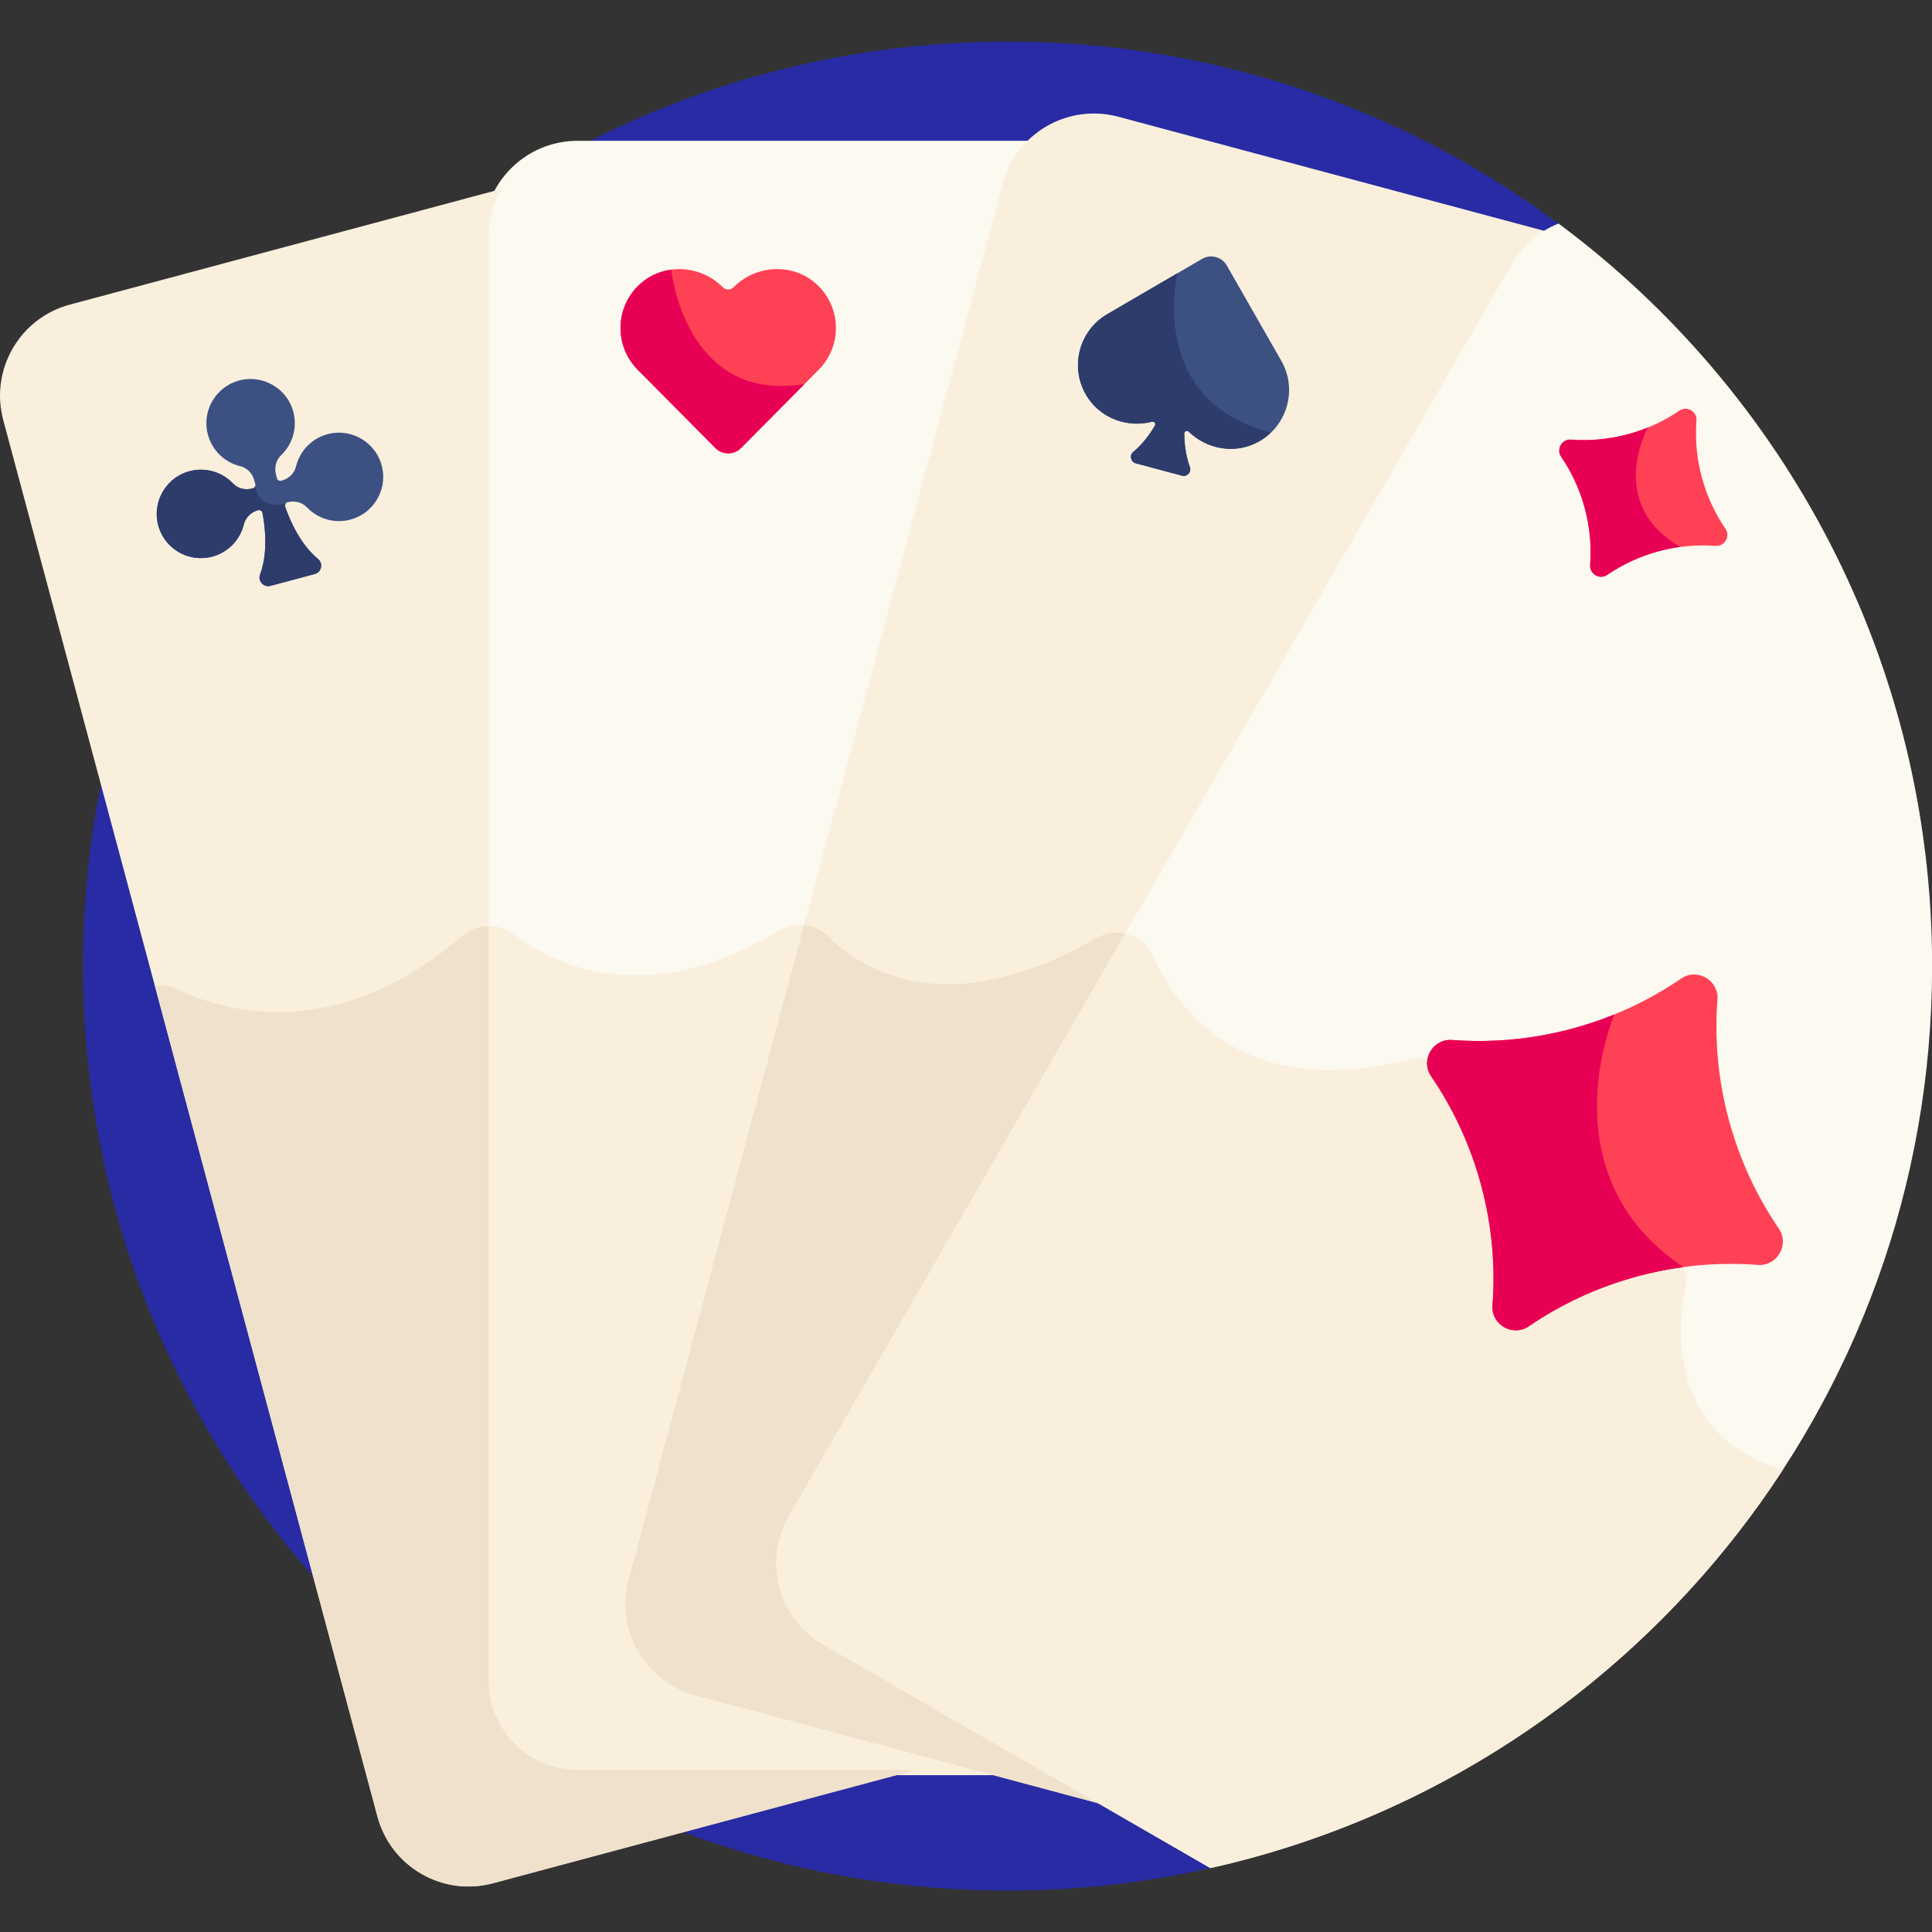
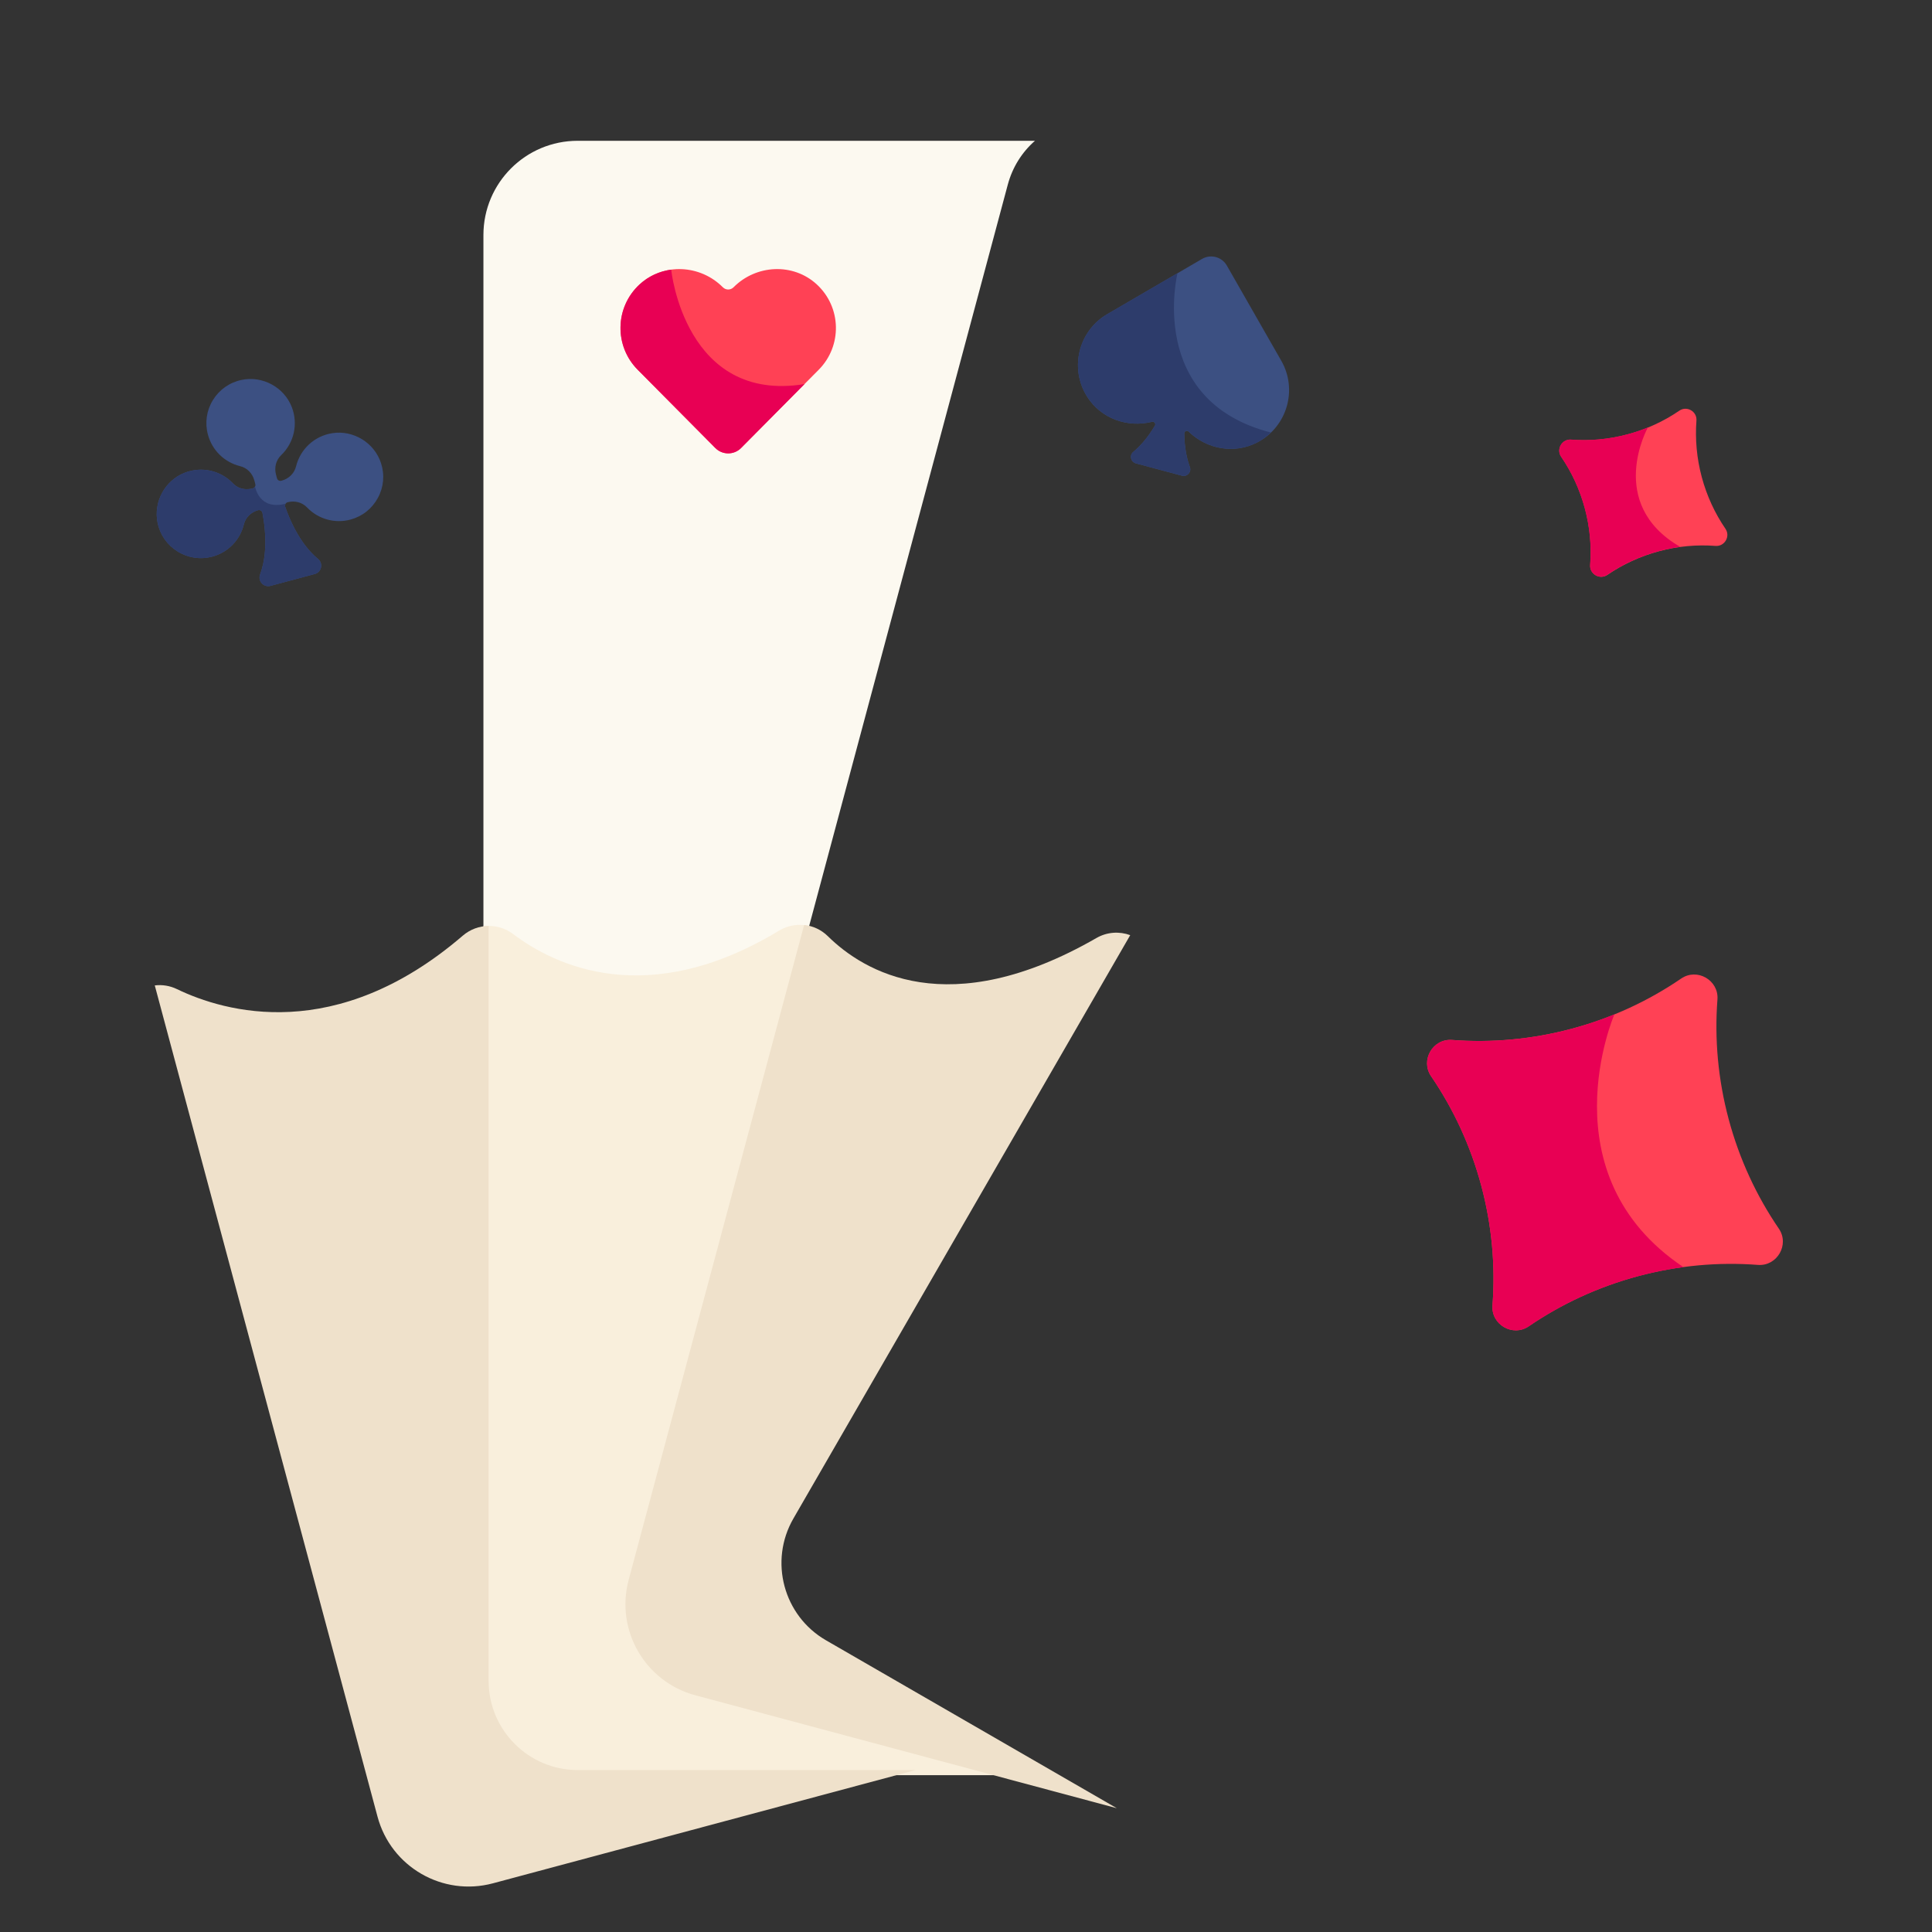
<svg xmlns="http://www.w3.org/2000/svg" width="55" height="55" viewBox="0 0 55 55" fill="none">
  <rect x="0" y="0" width="55" height="55" fill="#333333" stroke="none" />
  <g clip-path="url(#clip0_1595_84645)">
-     <path d="M44.155 6.625L44.365 6.366C39.985 3.111 34.558 1.184 28.681 1.184C14.146 1.184 2.363 12.967 2.363 27.502C2.363 42.037 14.146 53.82 28.681 53.82C30.665 53.82 32.596 53.599 34.454 53.183L44.155 6.625Z" fill="#282BA3" />
    <path d="M19.832 48.118C19.177 47.943 18.63 47.523 18.291 46.936C17.952 46.349 17.862 45.665 18.038 45.011L28.69 5.255C28.822 4.765 29.09 4.335 29.463 4.008H16.445C14.963 4.008 13.762 5.209 13.762 6.691V47.849C13.762 49.331 14.963 50.532 16.445 50.532H28.843L19.832 48.118Z" fill="#FCF9F0" />
    <path d="M19.832 48.121C19.177 47.946 18.63 47.526 18.291 46.939C17.952 46.352 17.862 45.669 18.038 45.014L23.036 26.36C22.75 26.291 22.441 26.334 22.175 26.495C18.427 28.765 15.79 27.484 14.607 26.59C14.358 26.401 14.053 26.33 13.762 26.37V47.853C13.762 49.335 14.963 50.536 16.445 50.536H28.843L19.832 48.121Z" fill="#F9EFDC" />
-     <path d="M23.515 46.697C22.303 45.998 21.887 44.443 22.586 43.232L43.165 7.588C43.404 7.175 43.746 6.845 44.156 6.624L31.836 3.323C30.404 2.939 28.933 3.789 28.549 5.22L17.897 44.975C17.513 46.407 18.363 47.878 19.794 48.262L31.793 51.477L23.515 46.697Z" fill="#F9EFDC" />
    <path d="M31.793 51.476L23.515 46.696C22.303 45.997 21.887 44.442 22.586 43.23L32.175 26.622C31.87 26.51 31.519 26.527 31.212 26.704C27.001 29.126 24.584 27.654 23.567 26.651C23.379 26.466 23.14 26.358 22.892 26.332L17.897 44.974C17.513 46.406 18.363 47.877 19.794 48.261L31.793 51.476Z" fill="#EFE1CB" />
-     <path d="M16.445 50.386C15.046 50.386 13.908 49.248 13.908 47.849V6.691C13.908 6.211 14.042 5.762 14.275 5.379L1.99 8.671C0.558 9.054 -0.291 10.526 0.092 11.957L10.745 51.712C11.128 53.144 12.6 53.994 14.031 53.61L26.063 50.386H16.445Z" fill="#F9EFDC" />
    <path d="M16.447 50.39C15.048 50.39 13.91 49.252 13.91 47.852V26.359C13.648 26.362 13.387 26.454 13.175 26.636C9.567 29.736 6.399 28.815 5.035 28.157C4.835 28.06 4.616 28.027 4.406 28.053L10.747 51.716C11.13 53.148 12.602 53.997 14.033 53.614L26.066 50.389H16.447V50.39Z" fill="#EFE1CB" />
    <path d="M23.253 8.097C22.581 7.477 21.527 7.529 20.883 8.178L20.883 8.178C20.799 8.263 20.662 8.263 20.578 8.178C19.933 7.529 18.88 7.477 18.207 8.098C17.502 8.749 17.483 9.85 18.154 10.526C18.732 11.109 20.261 12.65 20.364 12.754C20.566 12.958 20.895 12.958 21.097 12.754C21.374 12.475 22.719 11.119 23.307 10.526C23.978 9.85 23.959 8.749 23.253 8.097Z" fill="#FF4155" />
    <path d="M36.476 10.271C36.063 9.549 35.119 7.899 34.925 7.559C34.783 7.312 34.467 7.227 34.22 7.371C34.094 7.444 32.228 8.532 31.522 8.943C30.703 9.42 30.438 10.484 30.948 11.292C31.345 11.921 32.102 12.182 32.794 12.008C32.859 11.992 32.912 12.06 32.878 12.117C32.661 12.484 32.439 12.718 32.264 12.863C32.145 12.961 32.188 13.151 32.336 13.191L33.647 13.542C33.794 13.582 33.927 13.438 33.873 13.294C33.794 13.081 33.719 12.767 33.714 12.341C33.713 12.275 33.793 12.242 33.841 12.289C34.354 12.786 35.14 12.938 35.798 12.591C36.644 12.147 36.946 11.093 36.476 10.271Z" fill="#3C5082" />
    <path d="M10.846 13.182C10.656 12.602 10.059 12.237 9.458 12.332C8.954 12.411 8.549 12.783 8.428 13.277C8.38 13.473 8.225 13.627 8.023 13.682L8.007 13.686C7.954 13.7 7.899 13.668 7.885 13.615L7.857 13.51C7.803 13.308 7.859 13.096 8.005 12.957C8.372 12.605 8.491 12.069 8.308 11.592C8.09 11.024 7.475 10.69 6.878 10.815C6.535 10.887 6.245 11.091 6.062 11.388C5.879 11.686 5.828 12.036 5.919 12.373C6.038 12.818 6.39 13.162 6.837 13.271C7.032 13.318 7.186 13.473 7.24 13.676L7.268 13.78C7.283 13.834 7.251 13.888 7.197 13.903C7.191 13.903 6.871 14.012 6.629 13.759C6.277 13.391 5.741 13.273 5.264 13.456C4.696 13.674 4.362 14.289 4.487 14.886C4.559 15.229 4.763 15.519 5.06 15.701C5.358 15.884 5.708 15.935 6.045 15.845C6.49 15.726 6.834 15.374 6.942 14.926C6.99 14.732 7.145 14.578 7.348 14.523C7.404 14.508 7.462 14.545 7.472 14.602C7.634 15.467 7.524 16.033 7.404 16.355C7.334 16.543 7.507 16.73 7.7 16.678L8.96 16.341C9.153 16.289 9.209 16.04 9.054 15.913C8.789 15.694 8.412 15.259 8.119 14.429C8.1 14.374 8.131 14.313 8.188 14.298C8.39 14.244 8.602 14.3 8.74 14.445C9.058 14.778 9.532 14.911 9.976 14.792C10.313 14.701 10.591 14.482 10.757 14.175C10.924 13.868 10.955 13.515 10.846 13.182Z" fill="#3C5082" />
-     <path d="M55.003 27.499C55.003 18.841 50.821 11.16 44.368 6.363C43.828 6.579 43.354 6.97 43.04 7.513L22.462 43.156C21.721 44.44 22.16 46.081 23.444 46.822L34.457 53.18C46.215 50.549 55.003 40.051 55.003 27.499Z" fill="#FCF9F0" />
-     <path d="M50.747 41.853C47.555 40.866 47.726 37.974 47.978 36.681C48.058 36.272 47.901 35.852 47.577 35.59L41.133 30.378C40.856 30.154 40.489 30.073 40.143 30.161C35.486 31.337 33.56 28.845 32.818 27.215C32.664 26.876 32.367 26.653 32.033 26.578L22.462 43.157C21.721 44.44 22.16 46.081 23.444 46.822L34.457 53.181C41.254 51.659 47.059 47.509 50.747 41.853Z" fill="#F9EFDC" />
    <path d="M50.64 34.977C50.008 34.052 49.519 33.007 49.212 31.863C48.906 30.72 48.807 29.57 48.892 28.453C48.934 27.905 48.314 27.547 47.86 27.857C46.935 28.489 45.89 28.979 44.746 29.285C43.603 29.591 42.453 29.69 41.336 29.605C40.788 29.564 40.43 30.183 40.74 30.637C41.372 31.562 41.861 32.607 42.168 33.751C42.474 34.894 42.573 36.045 42.488 37.162C42.446 37.709 43.066 38.067 43.52 37.757C44.445 37.125 45.49 36.636 46.634 36.329C47.777 36.023 48.927 35.924 50.044 36.009C50.592 36.051 50.95 35.431 50.64 34.977Z" fill="#FF4155" />
    <path d="M47.922 36.072C43.984 33.435 45.957 28.88 45.957 28.88L45.957 28.879C45.567 29.038 45.163 29.174 44.746 29.286C43.603 29.592 42.453 29.691 41.336 29.606C40.788 29.565 40.43 30.184 40.74 30.638C41.372 31.563 41.861 32.608 42.168 33.752C42.474 34.895 42.573 36.046 42.488 37.163C42.446 37.711 43.066 38.068 43.52 37.758C44.445 37.126 45.49 36.637 46.634 36.33C47.063 36.215 47.493 36.13 47.922 36.072Z" fill="#E80054" />
    <path d="M44.445 13.004C44.743 13.44 44.974 13.934 45.119 14.474C45.264 15.014 45.311 15.557 45.27 16.085C45.251 16.344 45.543 16.513 45.758 16.366C46.194 16.068 46.688 15.837 47.228 15.692C47.768 15.547 48.311 15.501 48.839 15.541C49.098 15.56 49.267 15.268 49.12 15.053C48.822 14.617 48.591 14.123 48.446 13.583C48.301 13.043 48.255 12.5 48.294 11.972C48.314 11.713 48.022 11.544 47.807 11.691C47.371 11.989 46.877 12.221 46.337 12.365C45.797 12.51 45.254 12.557 44.726 12.517C44.467 12.497 44.298 12.789 44.445 13.004Z" fill="#FF4155" />
    <path d="M45.115 14.472C45.26 15.012 45.307 15.555 45.267 16.083C45.247 16.342 45.54 16.511 45.754 16.364C46.191 16.066 46.684 15.835 47.224 15.69C47.427 15.636 47.629 15.595 47.831 15.568C45.701 14.334 46.912 12.168 46.912 12.168C46.726 12.244 46.533 12.31 46.333 12.363C45.793 12.508 45.25 12.555 44.722 12.514C44.464 12.495 44.294 12.787 44.441 13.002C44.74 13.438 44.971 13.932 45.115 14.472Z" fill="#E80054" />
    <path d="M33.841 12.288C34.354 12.785 35.14 12.937 35.798 12.591C35.943 12.515 36.07 12.42 36.181 12.313C32.623 11.403 33.521 7.777 33.521 7.777C32.88 8.151 31.969 8.682 31.522 8.943C30.703 9.42 30.438 10.483 30.948 11.291C31.345 11.92 32.102 12.182 32.794 12.007C32.859 11.991 32.912 12.059 32.878 12.117C32.661 12.483 32.439 12.718 32.263 12.863C32.145 12.96 32.188 13.15 32.336 13.19L33.646 13.541C33.794 13.581 33.927 13.438 33.873 13.294C33.794 13.081 33.718 12.767 33.714 12.341C33.713 12.274 33.793 12.242 33.841 12.288Z" fill="#2D3C6B" />
    <path d="M19.109 7.676C18.782 7.72 18.466 7.858 18.207 8.097C17.502 8.749 17.483 9.85 18.154 10.526C18.732 11.109 20.261 12.649 20.364 12.754C20.566 12.957 20.895 12.957 21.097 12.754C21.321 12.528 22.246 11.595 22.902 10.934C19.508 11.487 19.106 7.703 19.109 7.676Z" fill="#E80054" />
    <path d="M8.119 14.429C8.108 14.397 8.115 14.364 8.133 14.339C8.133 14.339 8.132 14.339 8.132 14.339C7.368 14.539 7.261 13.85 7.261 13.85L7.26 13.85C7.248 13.875 7.226 13.895 7.197 13.903C7.191 13.903 6.871 14.012 6.629 13.759C6.277 13.392 5.741 13.273 5.264 13.456C4.696 13.674 4.362 14.289 4.487 14.886C4.559 15.229 4.763 15.519 5.06 15.702C5.358 15.885 5.708 15.936 6.045 15.845C6.49 15.726 6.834 15.374 6.942 14.927C6.99 14.732 7.145 14.578 7.348 14.524C7.404 14.509 7.462 14.545 7.472 14.602C7.634 15.468 7.524 16.033 7.404 16.355C7.334 16.543 7.507 16.73 7.7 16.679L8.96 16.341C9.153 16.289 9.209 16.041 9.054 15.913C8.789 15.694 8.412 15.259 8.119 14.429Z" fill="#2D3C6B" />
  </g>
  <defs>
    <clipPath id="clip0_1595_84645">
      <rect width="55" height="55" fill="white" />
    </clipPath>
  </defs>
</svg>